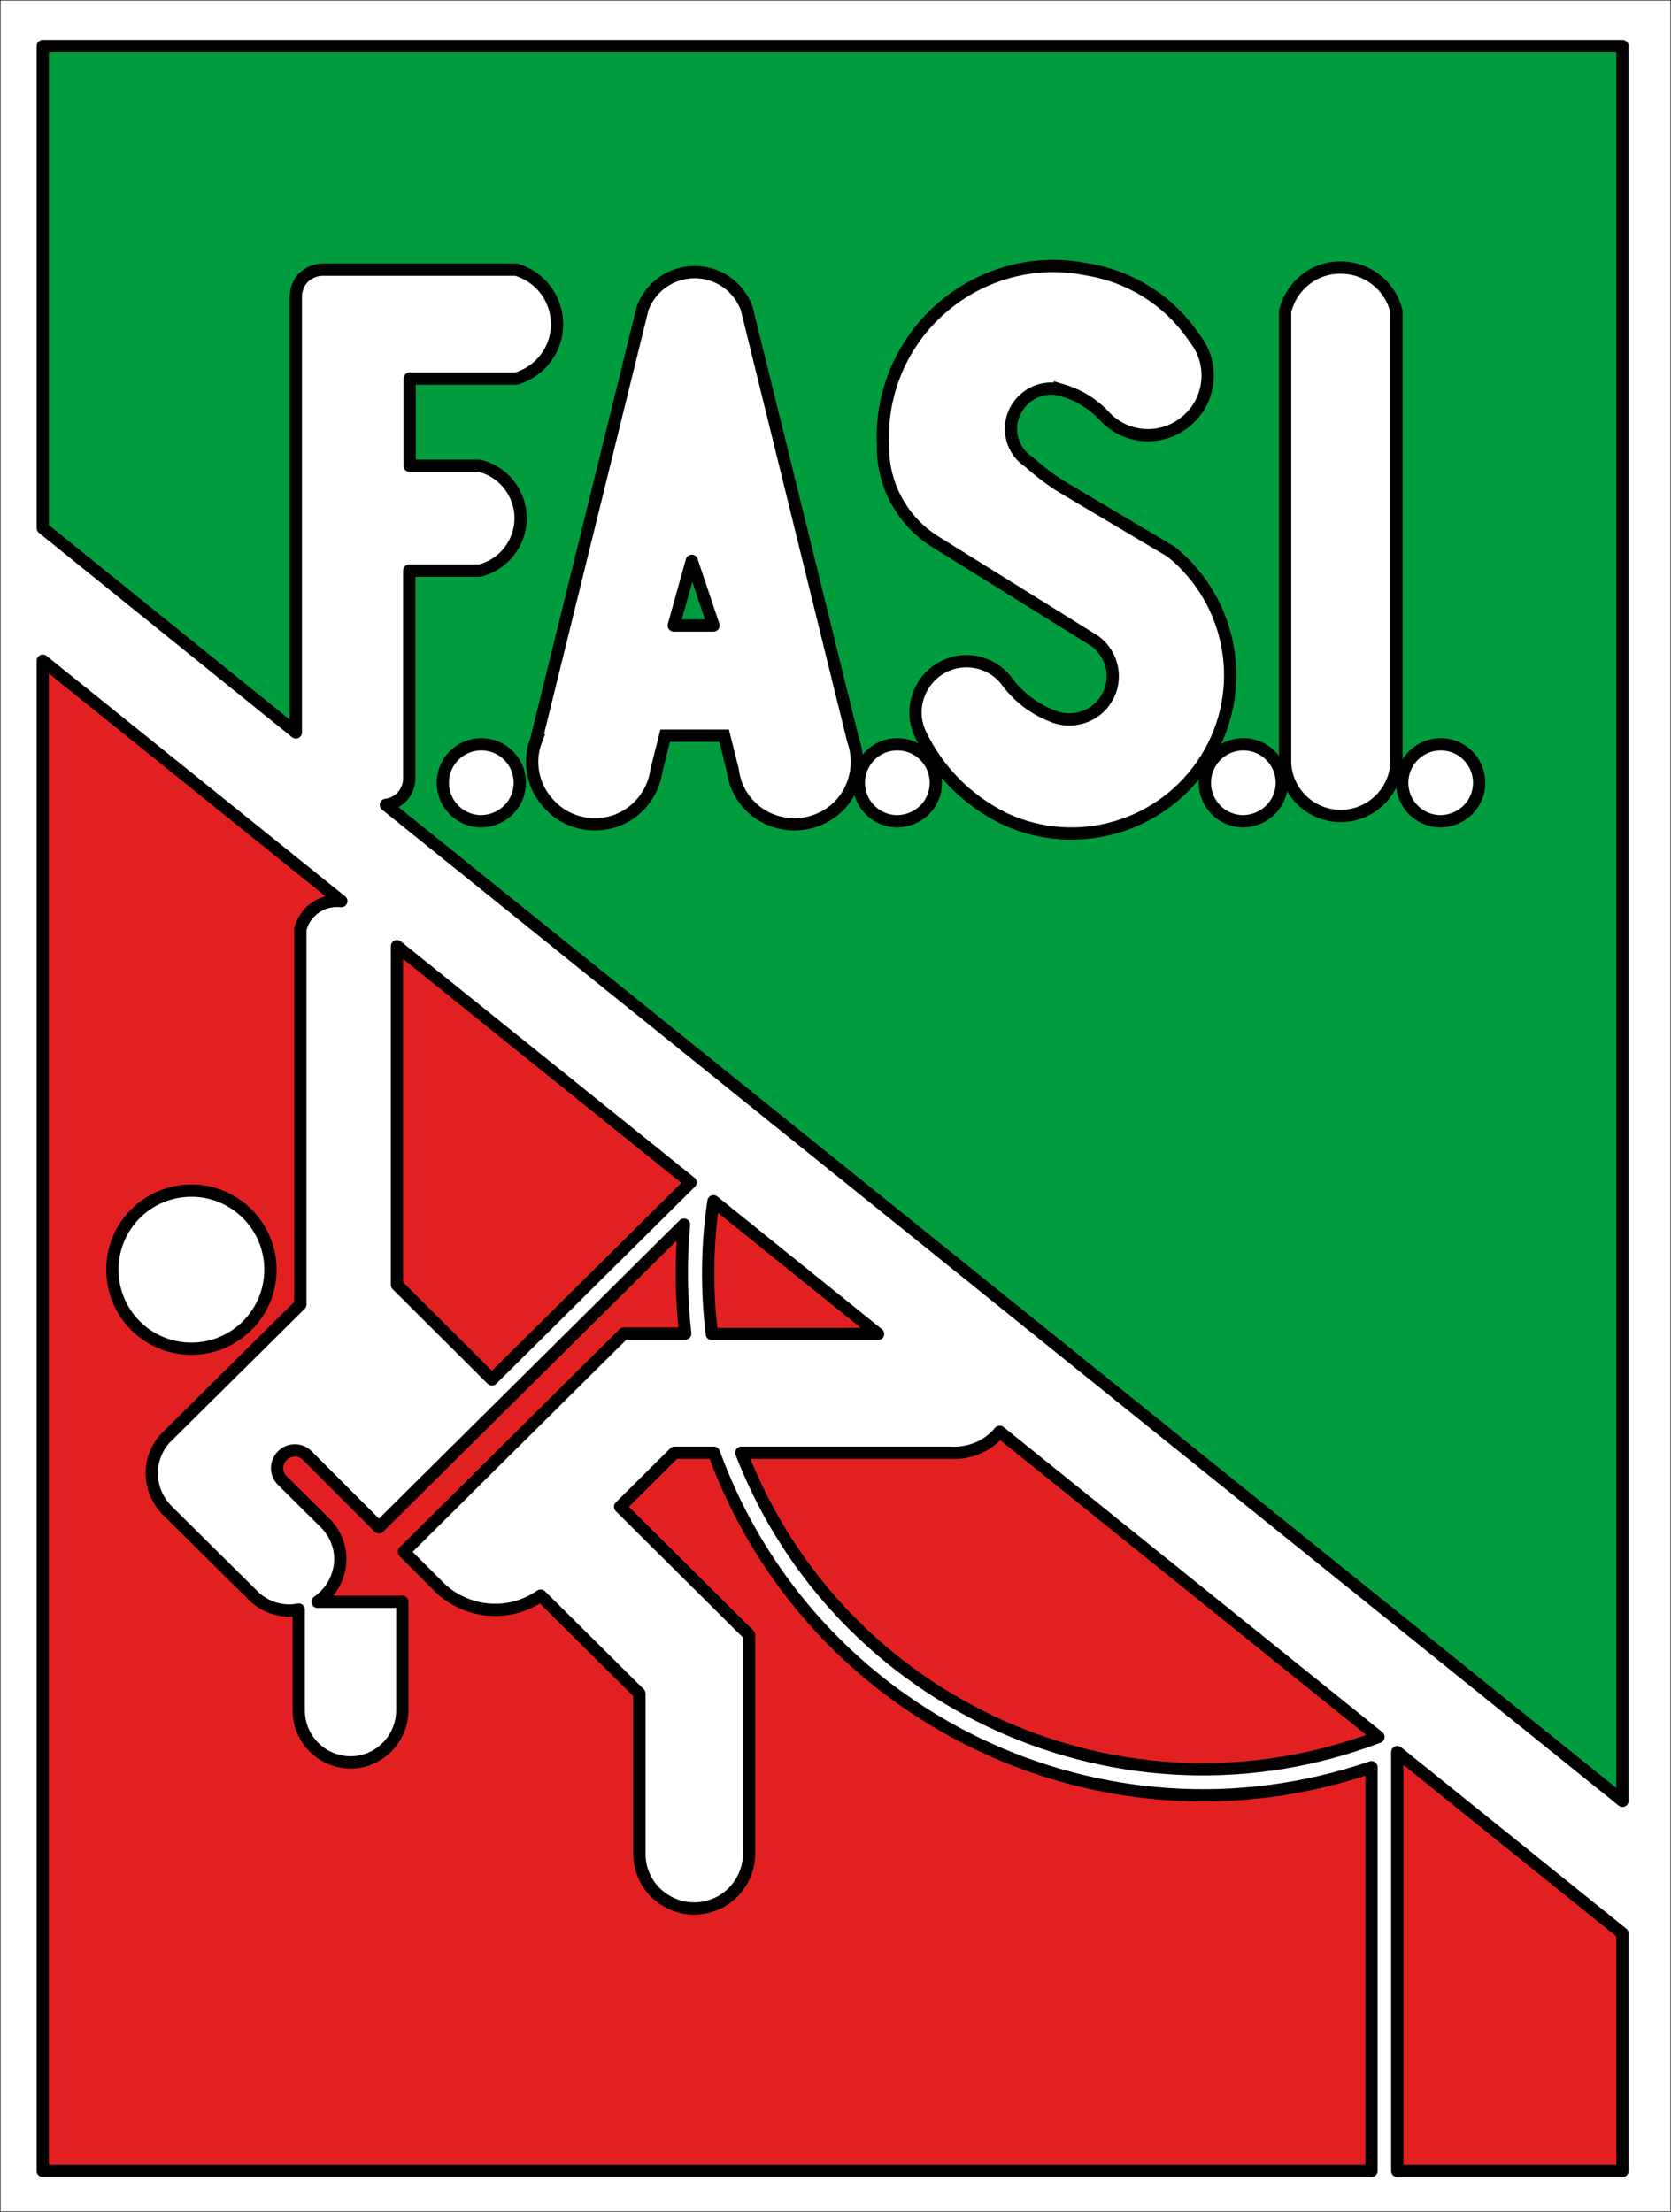
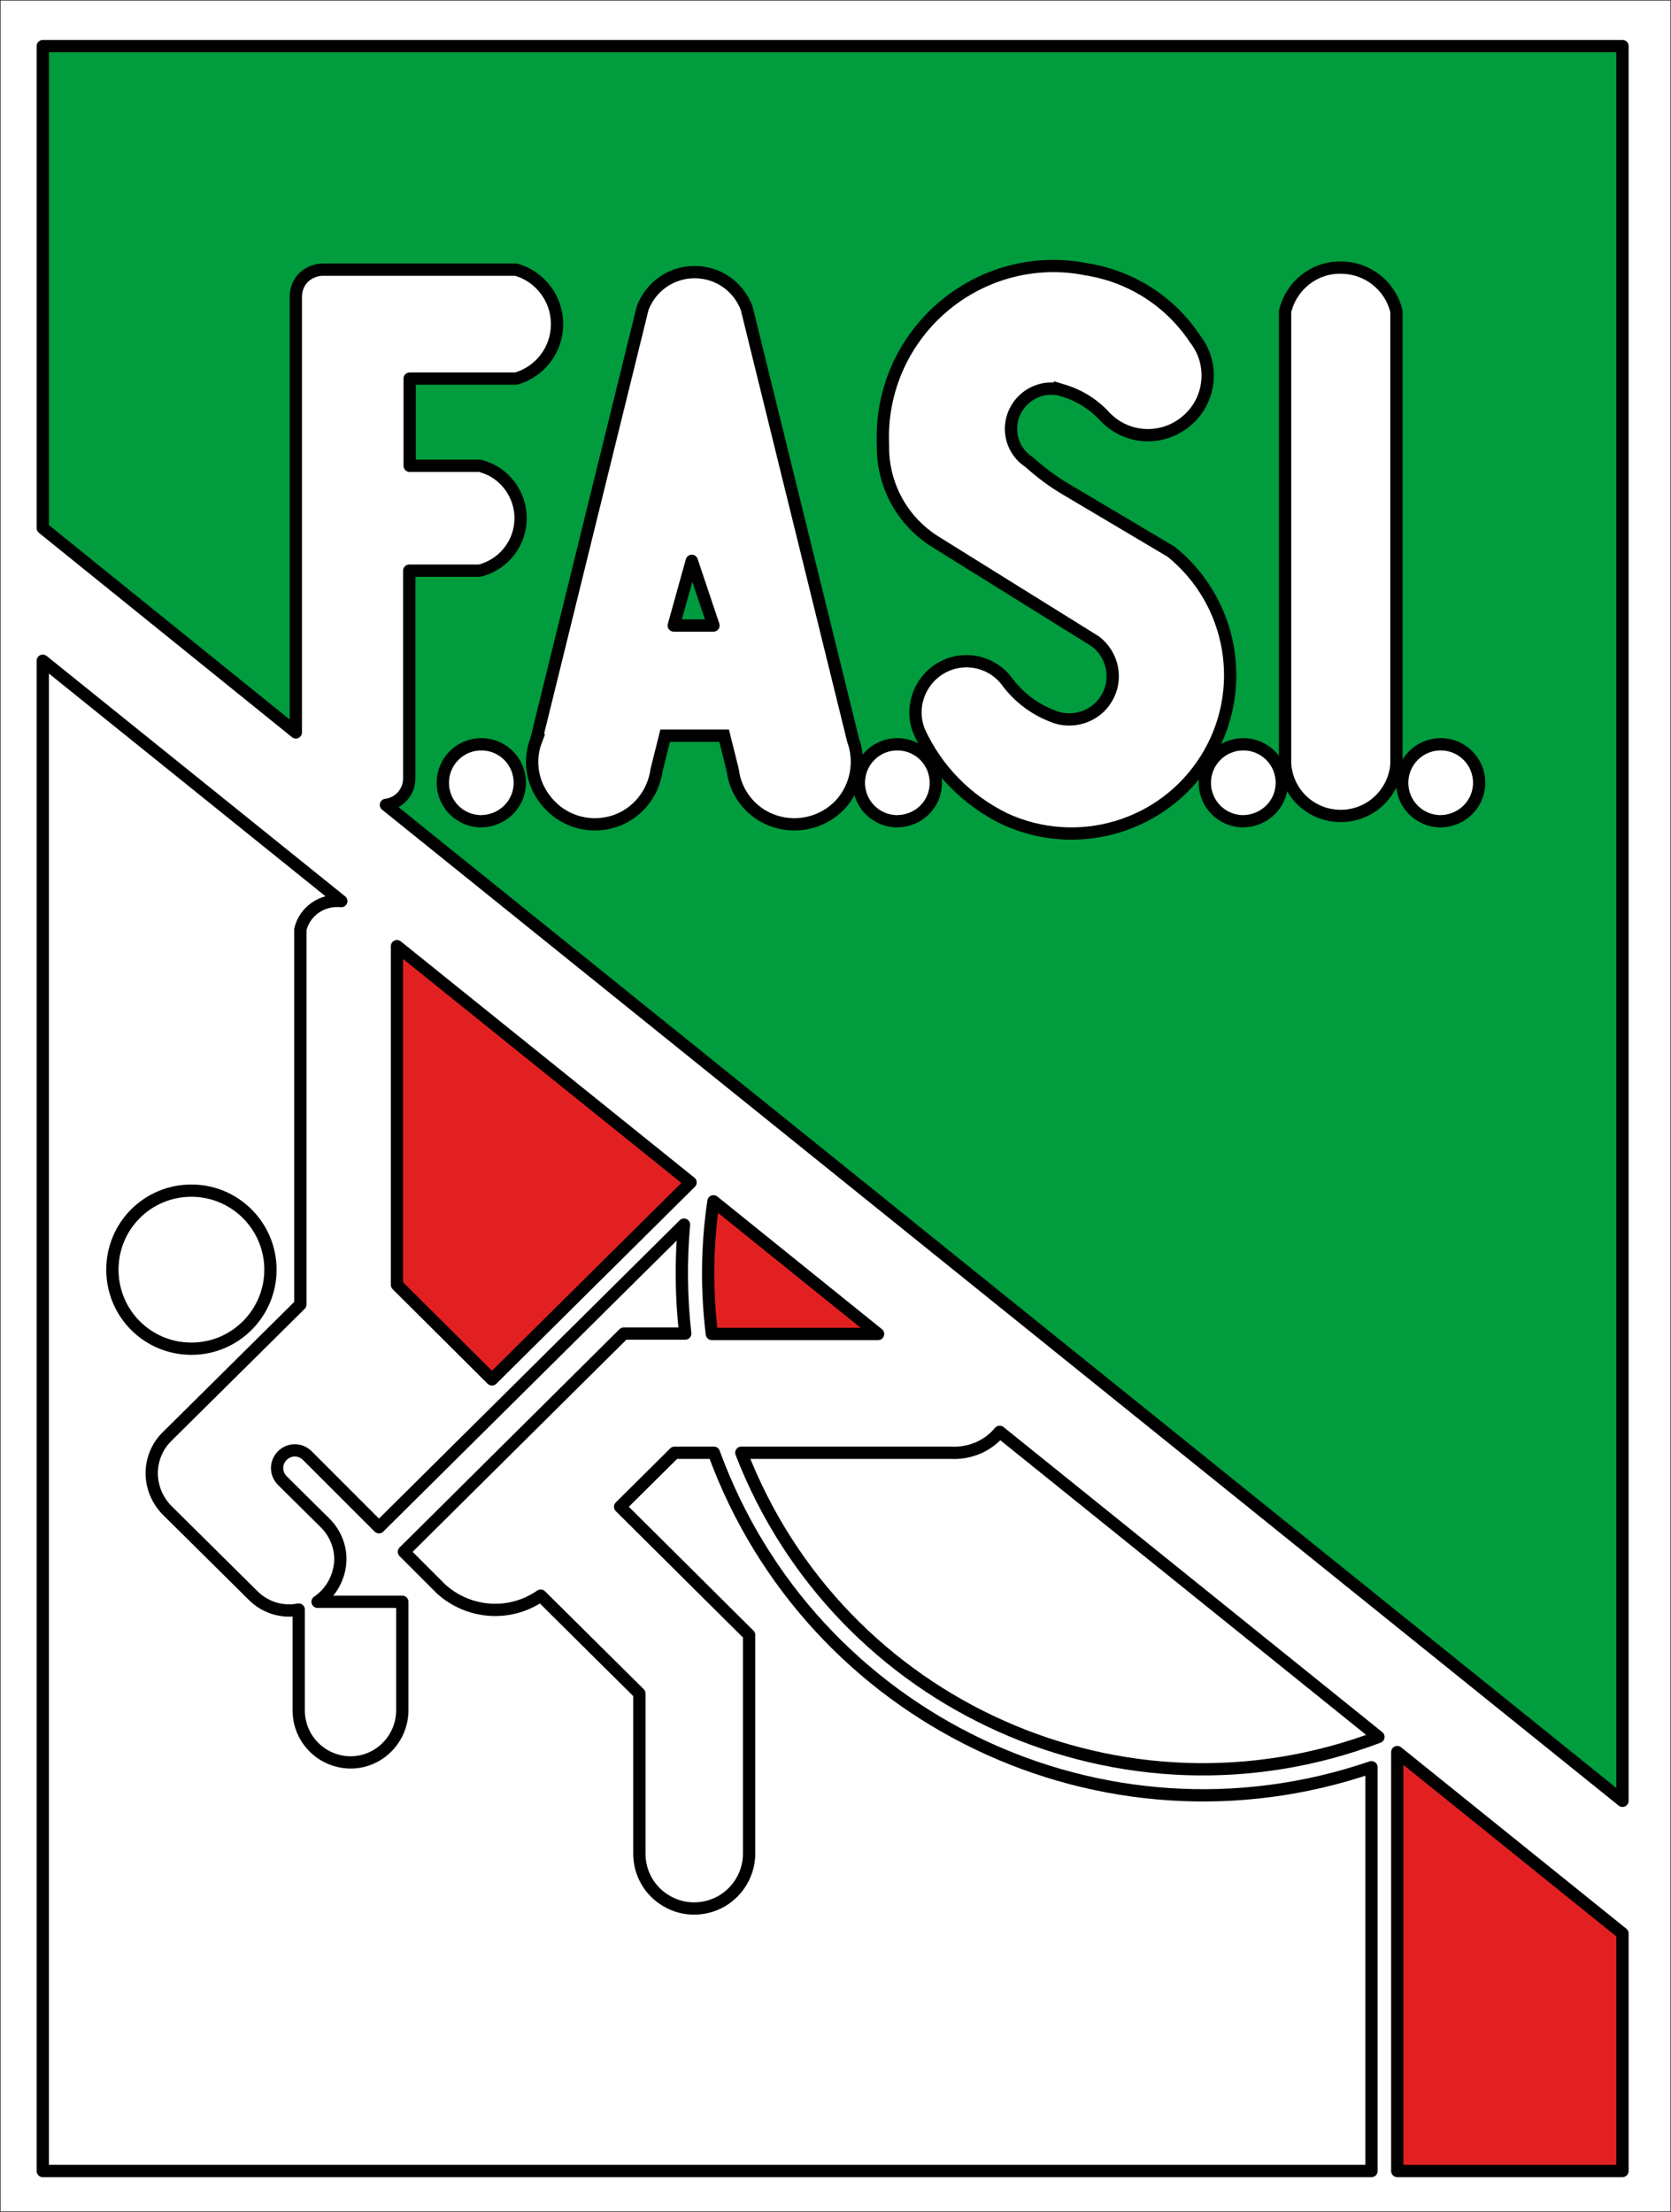
<svg xmlns="http://www.w3.org/2000/svg" id="Livello_1" data-name="Livello 1" viewBox="0 0 408.1 540.1">
  <rect x="0" y="0" width="408.1" height="540.1" fill="#333333" stroke="none" />
  <defs>
    <style>
      .cls-1 {
        stroke-width: .1px;
      }

      .cls-1, .cls-2, .cls-3 {
        fill: none;
        stroke: #000;
      }

      .cls-4 {
        fill: #fff;
      }

      .cls-5 {
        fill: #009b3e;
      }

      .cls-6 {
        fill: #009c3d;
      }

      .cls-7 {
        fill: #e32021;
      }

      .cls-2, .cls-3 {
        stroke-width: 3px;
      }

      .cls-3 {
        stroke-linecap: round;
        stroke-linejoin: round;
      }
    </style>
  </defs>
  <polygon class="cls-4" points=".05 540.05 408.05 540.05 408.05 .05 .05 .05 .05 540.05" />
  <polygon class="cls-1" points=".05 540.05 408.05 540.05 408.05 .05 .05 .05 .05 540.05" />
  <path class="cls-6" d="M10.45,128.95V11.25H396.25V439.75L94.25,196.55c3.3-.4,5.7-3.2,5.7-6.5v-50.7h17.2c5.9-1.5,10-6.8,10-12.8s-4.1-11.4-10-12.8h-17.1v-21.3h26c5.9-1.7,10-7.1,10-13.3s-4.1-11.6-10-13.3h-47.2c-1.7,0-3.4,.7-4.7,1.9-1.2,1.2-1.9,2.9-1.9,4.7v106.4L10.45,128.95h0Z" />
  <path class="cls-3" d="M10.45,128.95V11.25H396.25V439.75L94.25,196.55c3.3-.4,5.7-3.2,5.7-6.5v-50.7h17.2c5.9-1.5,10-6.8,10-12.8s-4.1-11.4-10-12.8h-17.1v-21.3h26c5.9-1.7,10-7.1,10-13.3s-4.1-11.6-10-13.3h-47.2c-1.7,0-3.4,.7-4.7,1.9-1.2,1.2-1.9,2.9-1.9,4.7v106.4L10.45,128.95h0Z" />
  <path class="cls-4" d="M130.95,180.75l26-105.5c2-5.3,7-8.8,12.7-8.8s10.7,3.5,12.7,8.8l26,105.5c2,5.5,.7,11.7-3.3,15.9-4.1,4.2-10.2,5.7-15.8,3.9s-9.6-6.7-10.3-12.5l-2.1-8.4h-14.4l-2.1,8.4c-.8,5.8-4.8,10.7-10.3,12.5-5.6,1.8-11.7,.3-15.7-3.9-4.2-4.3-5.5-10.4-3.4-15.9h0Z" />
  <path class="cls-2" d="M130.95,180.75l26-105.5c2-5.3,7-8.8,12.7-8.8s10.7,3.5,12.7,8.8l26,105.5c2,5.5,.7,11.7-3.3,15.9-4.1,4.2-10.2,5.7-15.8,3.9s-9.6-6.7-10.3-12.5l-2.1-8.4h-14.4l-2.1,8.4c-.8,5.8-4.8,10.7-10.3,12.5-5.6,1.8-11.7,.3-15.7-3.9-4.2-4.3-5.5-10.4-3.4-15.9h0Z" />
  <polygon class="cls-5" points="164.55 152.75 168.95 136.95 174.25 152.75 164.55 152.75" />
  <polygon class="cls-3" points="164.55 152.75 168.95 136.95 174.25 152.75 164.55 152.75" />
  <path class="cls-4" d="M259.65,95.35c-4.7-1.5-9.7,.8-11.8,5.2-2.1,4.4-.6,9.7,3.5,12.3,2.8,2.5,5.8,4.8,9.1,6.7l25.6,15.2c15.2,12.3,18.9,34,8.5,50.6s-31.5,22.8-49.2,14.6c-9.2-4.5-16.5-11.9-20.8-21.2-2.4-5.7-.2-12.3,5.1-15.5s12.1-2,16,2.8c2.8,3.9,6.6,6.9,11.1,8.7,4.9,2.2,10.8,.4,13.5-4.2,2.8-4.6,1.6-10.6-2.7-13.9l-39.2-24.4c-8.1-5.1-12.9-14-12.7-23.6-.6-12.8,4.7-25.1,14.4-33.5s22.7-11.9,35.2-9.4c10.9,1.7,20.5,7.8,26.6,17,4.8,6.1,3.9,14.9-1.9,19.9-5.8,5.1-14.6,4.8-20-.8-2.7-3-6.3-5.3-10.3-6.5h0Z" />
  <path class="cls-2" d="M259.65,95.35c-4.7-1.5-9.7,.8-11.8,5.2-2.1,4.4-.6,9.7,3.5,12.3,2.8,2.5,5.8,4.8,9.1,6.7l25.6,15.2c15.2,12.3,18.9,34,8.5,50.6s-31.5,22.8-49.2,14.6c-9.2-4.5-16.5-11.9-20.8-21.2-2.4-5.7-.2-12.3,5.1-15.5s12.1-2,16,2.8c2.8,3.9,6.6,6.9,11.1,8.7,4.9,2.2,10.8,.4,13.5-4.2,2.8-4.6,1.6-10.6-2.7-13.9l-39.2-24.4c-8.1-5.1-12.9-14-12.7-23.6-.6-12.8,4.7-25.1,14.4-33.5s22.7-11.9,35.2-9.4c10.9,1.7,20.5,7.8,26.6,17,4.8,6.1,3.9,14.9-1.9,19.9-5.8,5.1-14.6,4.8-20-.8-2.7-3-6.3-5.3-10.3-6.5h0Z" />
  <path class="cls-4" d="M313.85,76.05v110.5c.5,7.2,6.4,12.7,13.6,12.7s13.1-5.6,13.6-12.7V76.05c-1.5-6.3-7.1-10.7-13.6-10.7-6.5-.1-12.1,4.4-13.6,10.7h0Z" />
  <path class="cls-2" d="M313.85,76.05v110.5c.5,7.2,6.4,12.7,13.6,12.7s13.1-5.6,13.6-12.7V76.05c-1.5-6.3-7.1-10.7-13.6-10.7-6.5-.1-12.1,4.4-13.6,10.7h0Z" />
  <path class="cls-4" d="M228.55,191.15c0-5.2-4.2-9.4-9.4-9.4s-9.4,4.2-9.4,9.4,4.2,9.4,9.4,9.4c5.3-.1,9.4-4.2,9.4-9.4h0Z" />
  <path class="cls-2" d="M228.55,191.15c0-5.2-4.2-9.4-9.4-9.4s-9.4,4.2-9.4,9.4,4.2,9.4,9.4,9.4c5.3-.1,9.4-4.2,9.4-9.4h0Z" />
  <path class="cls-4" d="M126.95,191.15c0-5.2-4.2-9.4-9.4-9.4s-9.4,4.2-9.4,9.4,4.2,9.4,9.4,9.4c5.2-.1,9.4-4.2,9.4-9.4h0Z" />
  <path class="cls-2" d="M126.95,191.15c0-5.2-4.2-9.4-9.4-9.4s-9.4,4.2-9.4,9.4,4.2,9.4,9.4,9.4c5.2-.1,9.4-4.2,9.4-9.4h0Z" />
  <path class="cls-4" d="M313.05,191.15c0-5.2-4.2-9.4-9.4-9.4s-9.4,4.2-9.4,9.4,4.2,9.4,9.4,9.4c5.2-.1,9.4-4.2,9.4-9.4h0Z" />
  <path class="cls-2" d="M313.05,191.15c0-5.2-4.2-9.4-9.4-9.4s-9.4,4.2-9.4,9.4,4.2,9.4,9.4,9.4c5.2-.1,9.4-4.2,9.4-9.4h0Z" />
  <path class="cls-4" d="M361.25,191.15c0-5.2-4.2-9.4-9.4-9.4s-9.4,4.2-9.4,9.4,4.2,9.4,9.4,9.4c5.2-.1,9.4-4.2,9.4-9.4h0Z" />
  <path class="cls-2" d="M361.25,191.15c0-5.2-4.2-9.4-9.4-9.4s-9.4,4.2-9.4,9.4,4.2,9.4,9.4,9.4c5.2-.1,9.4-4.2,9.4-9.4h0Z" />
-   <path class="cls-7" d="M83.35,220.05L10.45,161.35v368.8H334.95v-98.6c-65.5,22.4-136.9-11.8-160.6-76.8h-9.6l-13.3,13.2,31.5,31.3v53.4c0,4.8-2.6,9.2-6.7,11.6-4.2,2.4-9.3,2.4-13.4,0-4.2-2.4-6.7-6.8-6.7-11.6v-39.1l-24.1-23.9c-7.5,5.2-17.5,4.5-24.3-1.6l-9.1-9.1,53.7-53.3h15c-1-8.8-1.1-17.8-.3-26.6l-74.5,73.9-17.5-17.5c-1.7-1.7-4.4-1.7-6.1,0s-1.7,4.4,0,6.1l10.5,10.4c2.6,2.6,4,6.3,3.6,10s-2.4,7.1-5.5,9.2h20.7v26.5c0,4.5-2.4,8.7-6.3,11s-8.7,2.3-12.7,0c-3.9-2.3-6.3-6.4-6.3-11v-24.6c-4,.8-8.2-.5-11.1-3.4l-21-20.8c-2.4-2.4-3.8-5.7-3.8-9.1s1.4-6.7,3.8-9l32.5-32.2v-91.6c1.1-4.5,5.4-7.4,10-6.9h0Z" />
  <path class="cls-3" d="M83.35,220.05L10.45,161.35v368.8H334.95v-98.6c-65.5,22.4-136.9-11.8-160.6-76.8h-9.6l-13.3,13.2,31.5,31.3v53.4c0,4.8-2.6,9.2-6.7,11.6-4.2,2.4-9.3,2.4-13.4,0-4.2-2.4-6.7-6.8-6.7-11.6v-39.1l-24.1-23.9c-7.5,5.2-17.5,4.5-24.3-1.6l-9.1-9.1,53.7-53.3h15c-1-8.8-1.1-17.8-.3-26.6l-74.5,73.9-17.5-17.5c-1.7-1.7-4.4-1.7-6.1,0s-1.7,4.4,0,6.1l10.5,10.4c2.6,2.6,4,6.3,3.6,10s-2.4,7.1-5.5,9.2h20.7v26.5c0,4.5-2.4,8.7-6.3,11s-8.7,2.3-12.7,0c-3.9-2.3-6.3-6.4-6.3-11v-24.6c-4,.8-8.2-.5-11.1-3.4l-21-20.8c-2.4-2.4-3.8-5.7-3.8-9.1s1.4-6.7,3.8-9l32.5-32.2v-91.6c1.1-4.5,5.4-7.4,10-6.9h0Z" />
  <polygon class="cls-7" points="96.95 231.05 168.65 288.75 120.15 336.85 96.95 313.75 96.95 231.05" />
  <polygon class="cls-3" points="96.95 231.05 168.65 288.75 120.15 336.85 96.95 313.75 96.95 231.05" />
  <path class="cls-7" d="M174.25,293.35l40.2,32.4h-40.6c-1.3-10.8-1.2-21.7,.4-32.4h0Z" />
  <path class="cls-3" d="M174.25,293.35l40.2,32.4h-40.6c-1.3-10.8-1.2-21.7,.4-32.4h0Z" />
-   <path class="cls-7" d="M181.05,354.75h50.9c4.7,.3,9.2-1.5,12.2-5.1l92.5,74.5c-62.1,23.6-131.6-7.4-155.6-69.4h0Z" />
  <path class="cls-3" d="M181.05,354.75h50.9c4.7,.3,9.2-1.5,12.2-5.1l92.5,74.5c-62.1,23.6-131.6-7.4-155.6-69.4h0Z" />
  <polygon class="cls-7" points="341.25 427.85 396.25 472.15 396.25 530.15 341.25 530.15 341.25 427.85" />
  <polygon class="cls-3" points="341.25 427.85 396.25 472.15 396.25 530.15 341.25 530.15 341.25 427.85" />
  <path class="cls-4" d="M66.05,310.05c0-10.6-8.6-19.3-19.3-19.3s-19.3,8.6-19.3,19.3,8.6,19.3,19.3,19.3,19.3-8.7,19.3-19.3h0Z" />
  <path class="cls-3" d="M66.05,310.05c0-10.6-8.6-19.3-19.3-19.3s-19.3,8.6-19.3,19.3,8.6,19.3,19.3,19.3,19.3-8.7,19.3-19.3h0Z" />
</svg>